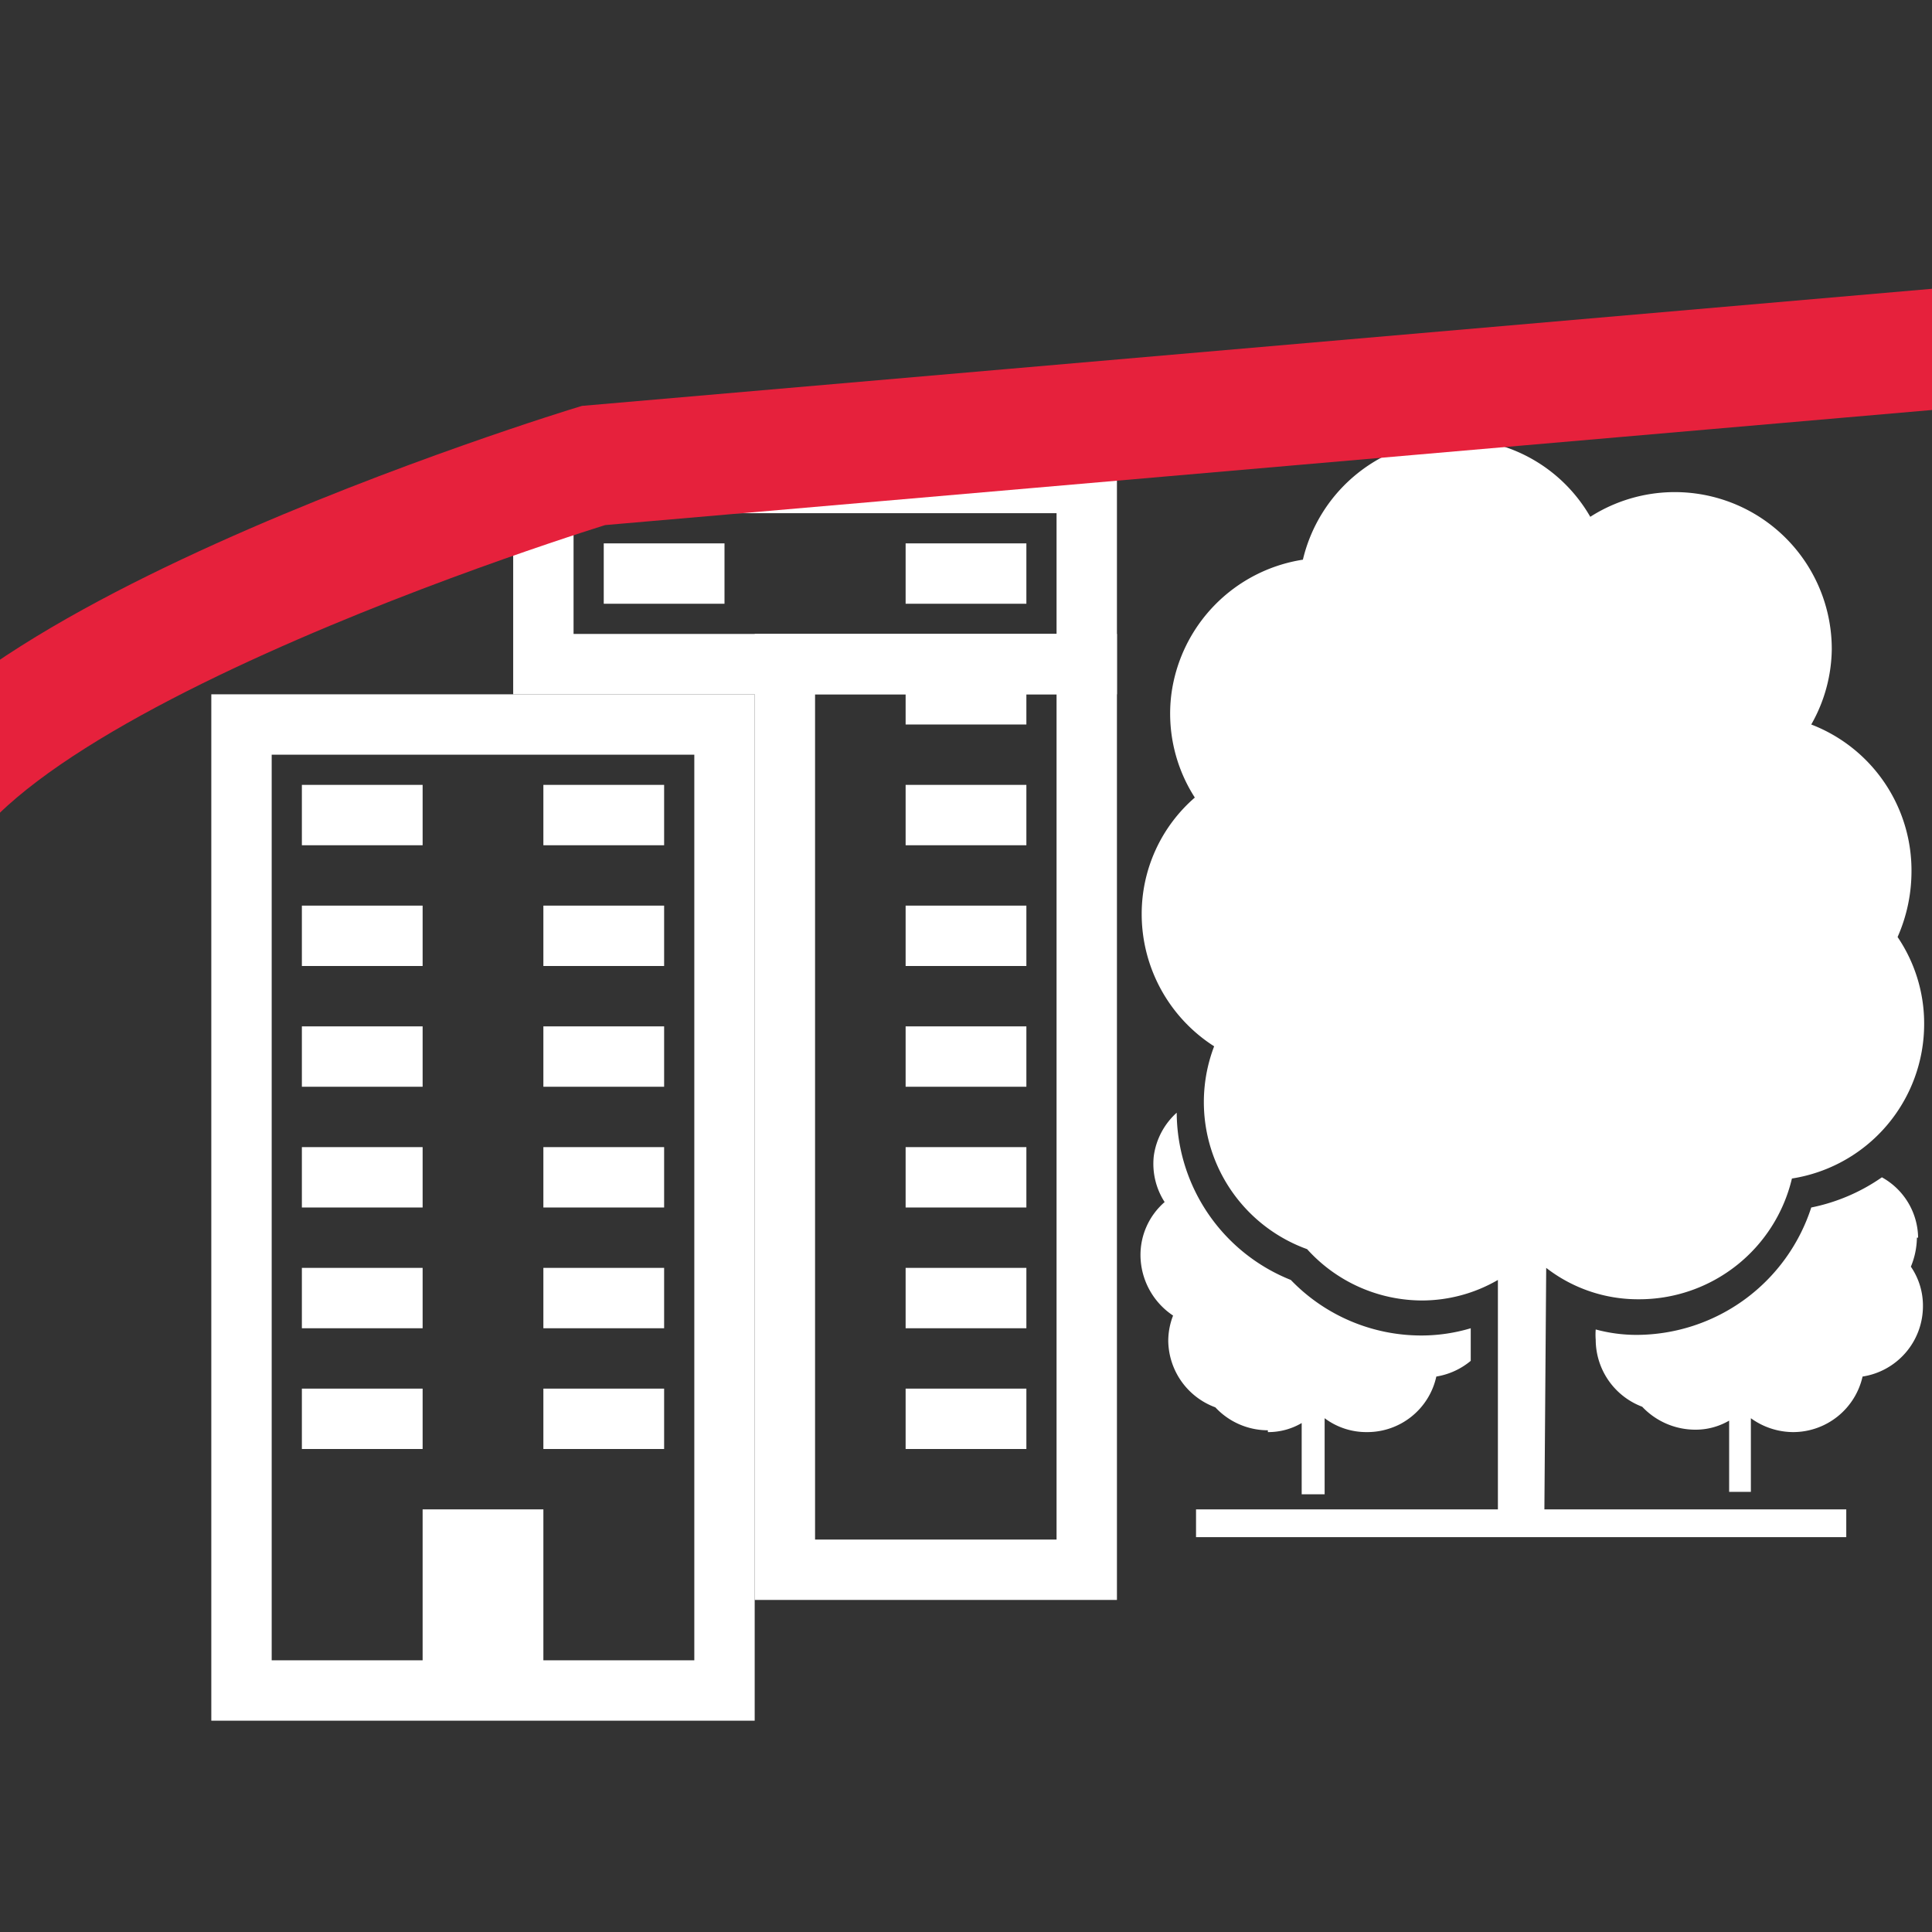
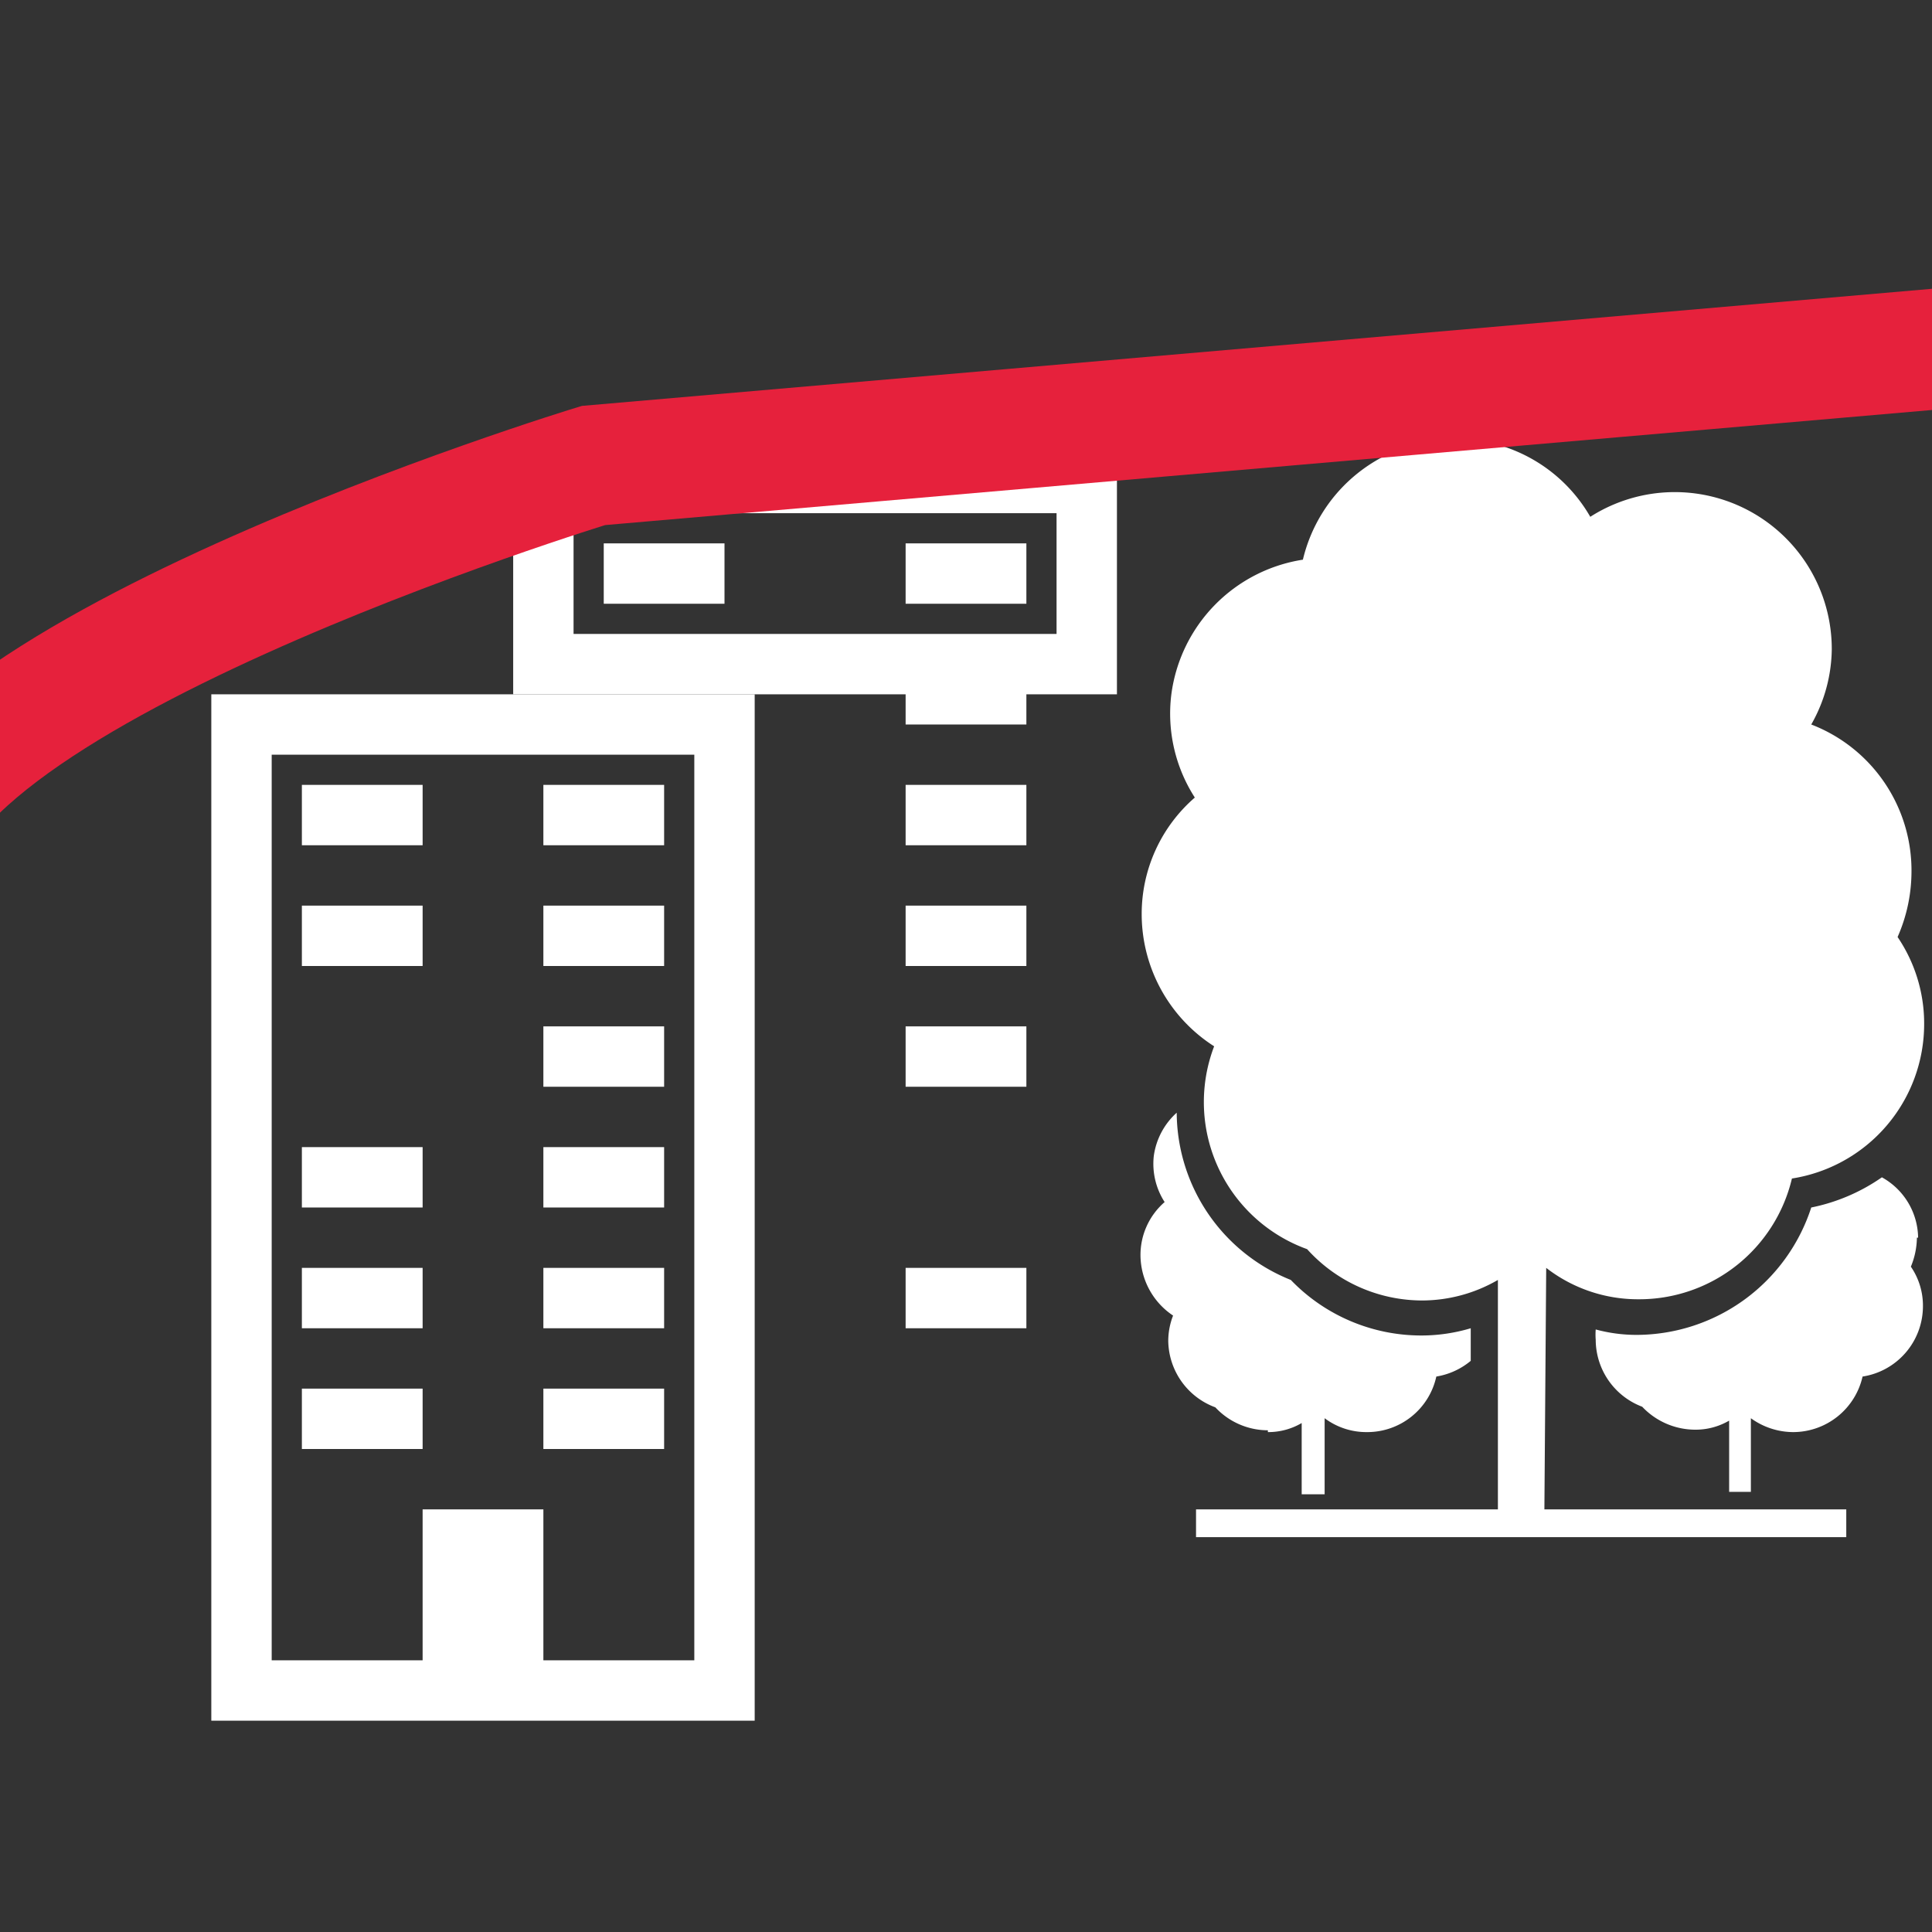
<svg xmlns="http://www.w3.org/2000/svg" id="Calque_1" data-name="Calque 1" viewBox="0 0 32 32">
  <rect x="0" y="0" width="32" height="32" fill="#333333" stroke="none" />
  <defs>
    <style>.cls-1,.cls-4{fill:none;}.cls-1,.cls-2{stroke:#fff;}.cls-1,.cls-2,.cls-4{stroke-miterlimit:10;}.cls-2,.cls-3{fill:#fff;}.cls-4{stroke:#e6213c;stroke-width:2px;}</style>
  </defs>
  <title>CmdDSMPlan de travail 1</title>
  <g id="DSM">
    <rect class="cls-1" x="9" y="8" width="9" height="3" />
-     <rect class="cls-1" x="13" y="11" width="5" height="15" />
    <line class="cls-2" x1="10" y1="9.5" x2="12" y2="9.5" />
    <line class="cls-2" x1="15" y1="9.5" x2="17" y2="9.5" />
    <line class="cls-2" x1="15" y1="13.5" x2="17" y2="13.5" />
    <line class="cls-2" x1="15" y1="17.5" x2="17" y2="17.5" />
    <line class="cls-2" x1="15" y1="15.5" x2="17" y2="15.5" />
    <line class="cls-2" x1="15" y1="11.5" x2="17" y2="11.5" />
-     <line class="cls-2" x1="15" y1="19.5" x2="17" y2="19.5" />
    <line class="cls-1" x1="15" y1="21.5" x2="17" y2="21.5" />
-     <line class="cls-1" x1="15" y1="23.5" x2="17" y2="23.5" />
    <rect class="cls-1" x="4" y="12" width="8" height="16" />
    <line class="cls-2" x1="5" y1="13.5" x2="7" y2="13.5" />
-     <line class="cls-2" x1="5" y1="17.5" x2="7" y2="17.5" />
    <line class="cls-2" x1="5" y1="21.5" x2="7" y2="21.5" />
    <line class="cls-2" x1="5" y1="19.5" x2="7" y2="19.5" />
    <line class="cls-2" x1="5" y1="15.5" x2="7" y2="15.5" />
    <line class="cls-2" x1="5" y1="23.5" x2="7" y2="23.5" />
    <line class="cls-2" x1="9" y1="13.5" x2="11" y2="13.5" />
    <line class="cls-2" x1="9" y1="17.5" x2="11" y2="17.5" />
    <line class="cls-2" x1="9" y1="21.5" x2="11" y2="21.5" />
    <line class="cls-2" x1="9" y1="19.5" x2="11" y2="19.5" />
    <line class="cls-2" x1="9" y1="15.5" x2="11" y2="15.5" />
    <line class="cls-2" x1="9" y1="23.5" x2="11" y2="23.5" />
    <rect class="cls-3" x="7" y="25" width="2" height="3" />
    <path class="cls-3" d="M21,23.72a1.09,1.09,0,0,0,.56-.15v1.18h.38V23.49a1.15,1.15,0,0,0,.7.23,1.17,1.17,0,0,0,1.15-.92,1.19,1.19,0,0,0,.57-.26V22a2.86,2.86,0,0,1-.82.12,3,3,0,0,1-2.16-.92,3,3,0,0,1-1.89-2.77,1.18,1.18,0,0,0-.38.72,1.17,1.17,0,0,0,.18.76,1.16,1.16,0,0,0-.4.88,1.21,1.21,0,0,0,.54,1,1.16,1.16,0,0,0-.08.42,1.19,1.19,0,0,0,.78,1.1,1.19,1.19,0,0,0,.87.38Zm0,0" />
    <path class="cls-3" d="M31.77,20.5a1.16,1.16,0,0,0-.6-1A3.12,3.12,0,0,1,30,20a3.05,3.05,0,0,1-2.89,2.11,2.59,2.59,0,0,1-.68-.09,1.11,1.11,0,0,0,0,.17,1.19,1.19,0,0,0,.77,1.11,1.21,1.21,0,0,0,.87.38,1.1,1.1,0,0,0,.57-.15v1.18H29V23.49a1.2,1.2,0,0,0,.7.23,1.18,1.18,0,0,0,1.15-.92,1.18,1.18,0,0,0,1-1.16,1.14,1.14,0,0,0-.2-.66,1.29,1.29,0,0,0,.1-.48Zm0,0" />
    <path class="cls-3" d="M25.61,21a2.48,2.48,0,0,0,1.53.52,2.6,2.6,0,0,0,2.54-2,2.59,2.59,0,0,0,2.19-2.56,2.55,2.55,0,0,0-.44-1.44,2.69,2.69,0,0,0,.23-1.06A2.59,2.59,0,0,0,30,12a2.57,2.57,0,0,0,.34-1.25,2.6,2.6,0,0,0-4-2.19,2.57,2.57,0,0,0-2.23-1.29,2.6,2.6,0,0,0-2.53,2,2.6,2.6,0,0,0-2.18,2.24,2.57,2.57,0,0,0,.39,1.7,2.55,2.55,0,0,0-.88,1.93,2.6,2.6,0,0,0,1.2,2.19,2.59,2.59,0,0,0,1.54,3.36,2.57,2.57,0,0,0,1.91.85,2.51,2.51,0,0,0,1.25-.34V25h-5v.46H30.58V25h-5Zm0,0" />
    <path class="cls-4" d="M-1.67,14.63c-.26-3.34,11.5-6.92,11.5-6.92L39.69,5.12" />
  </g>
</svg>